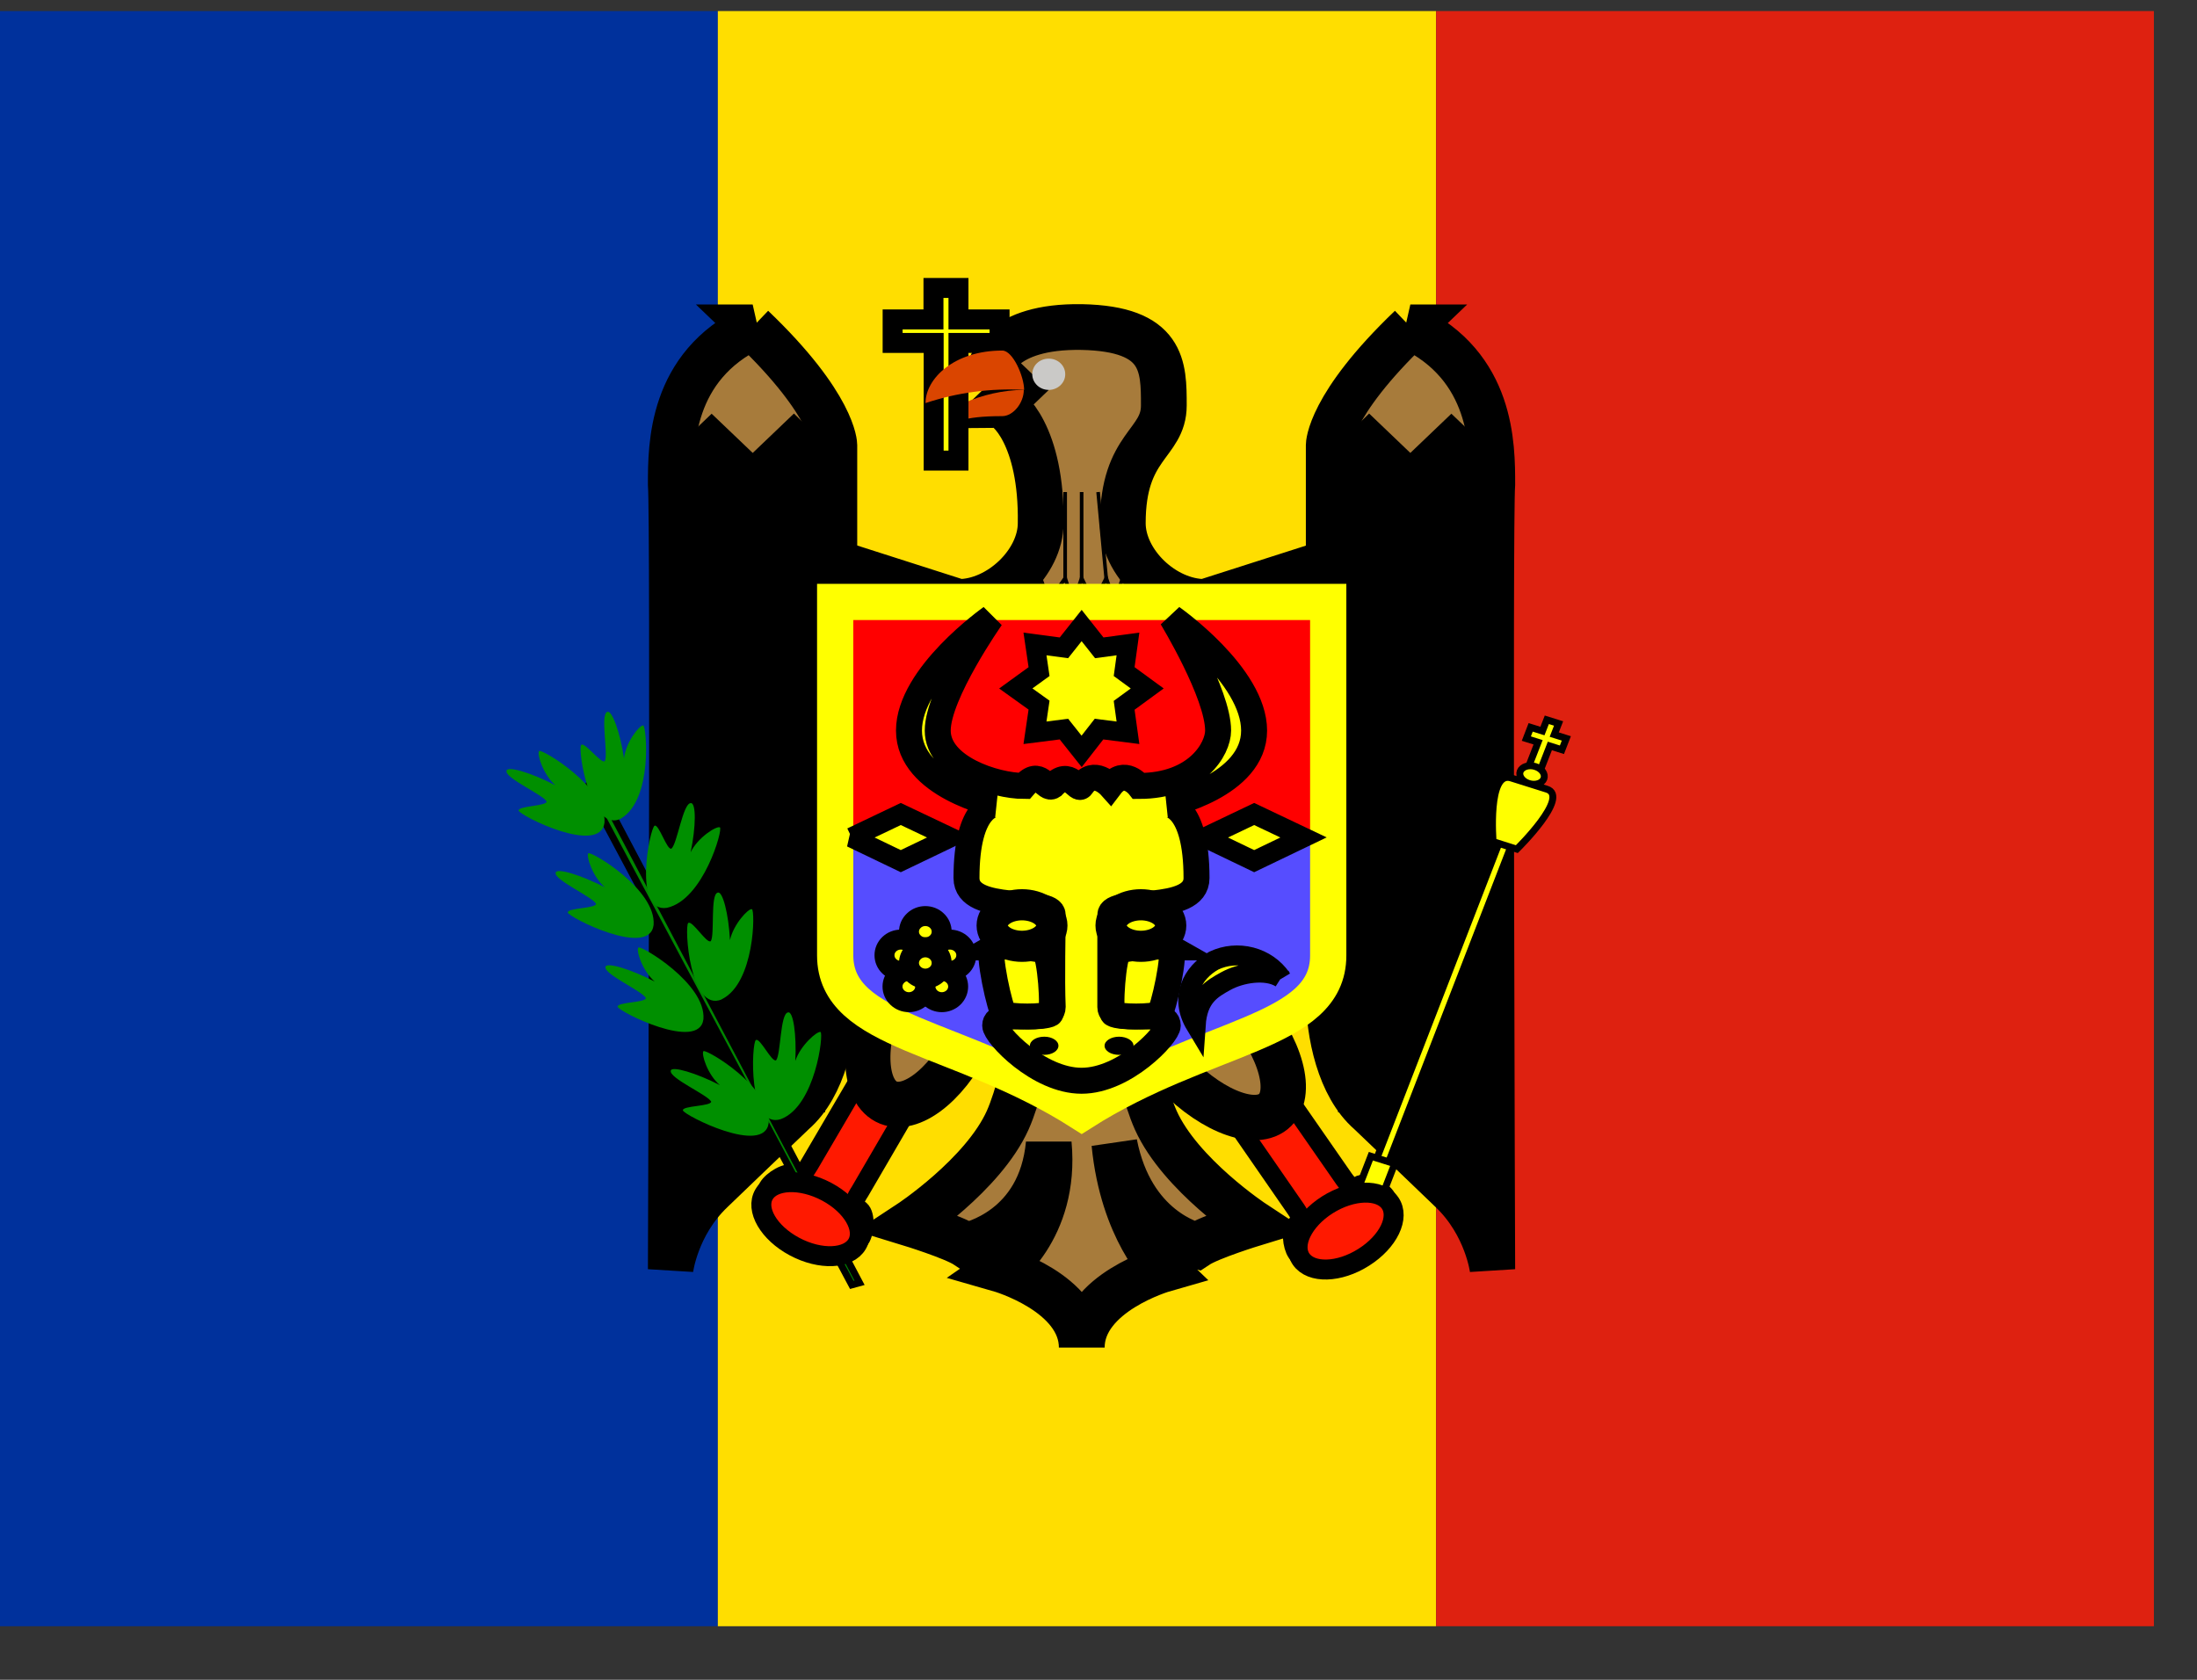
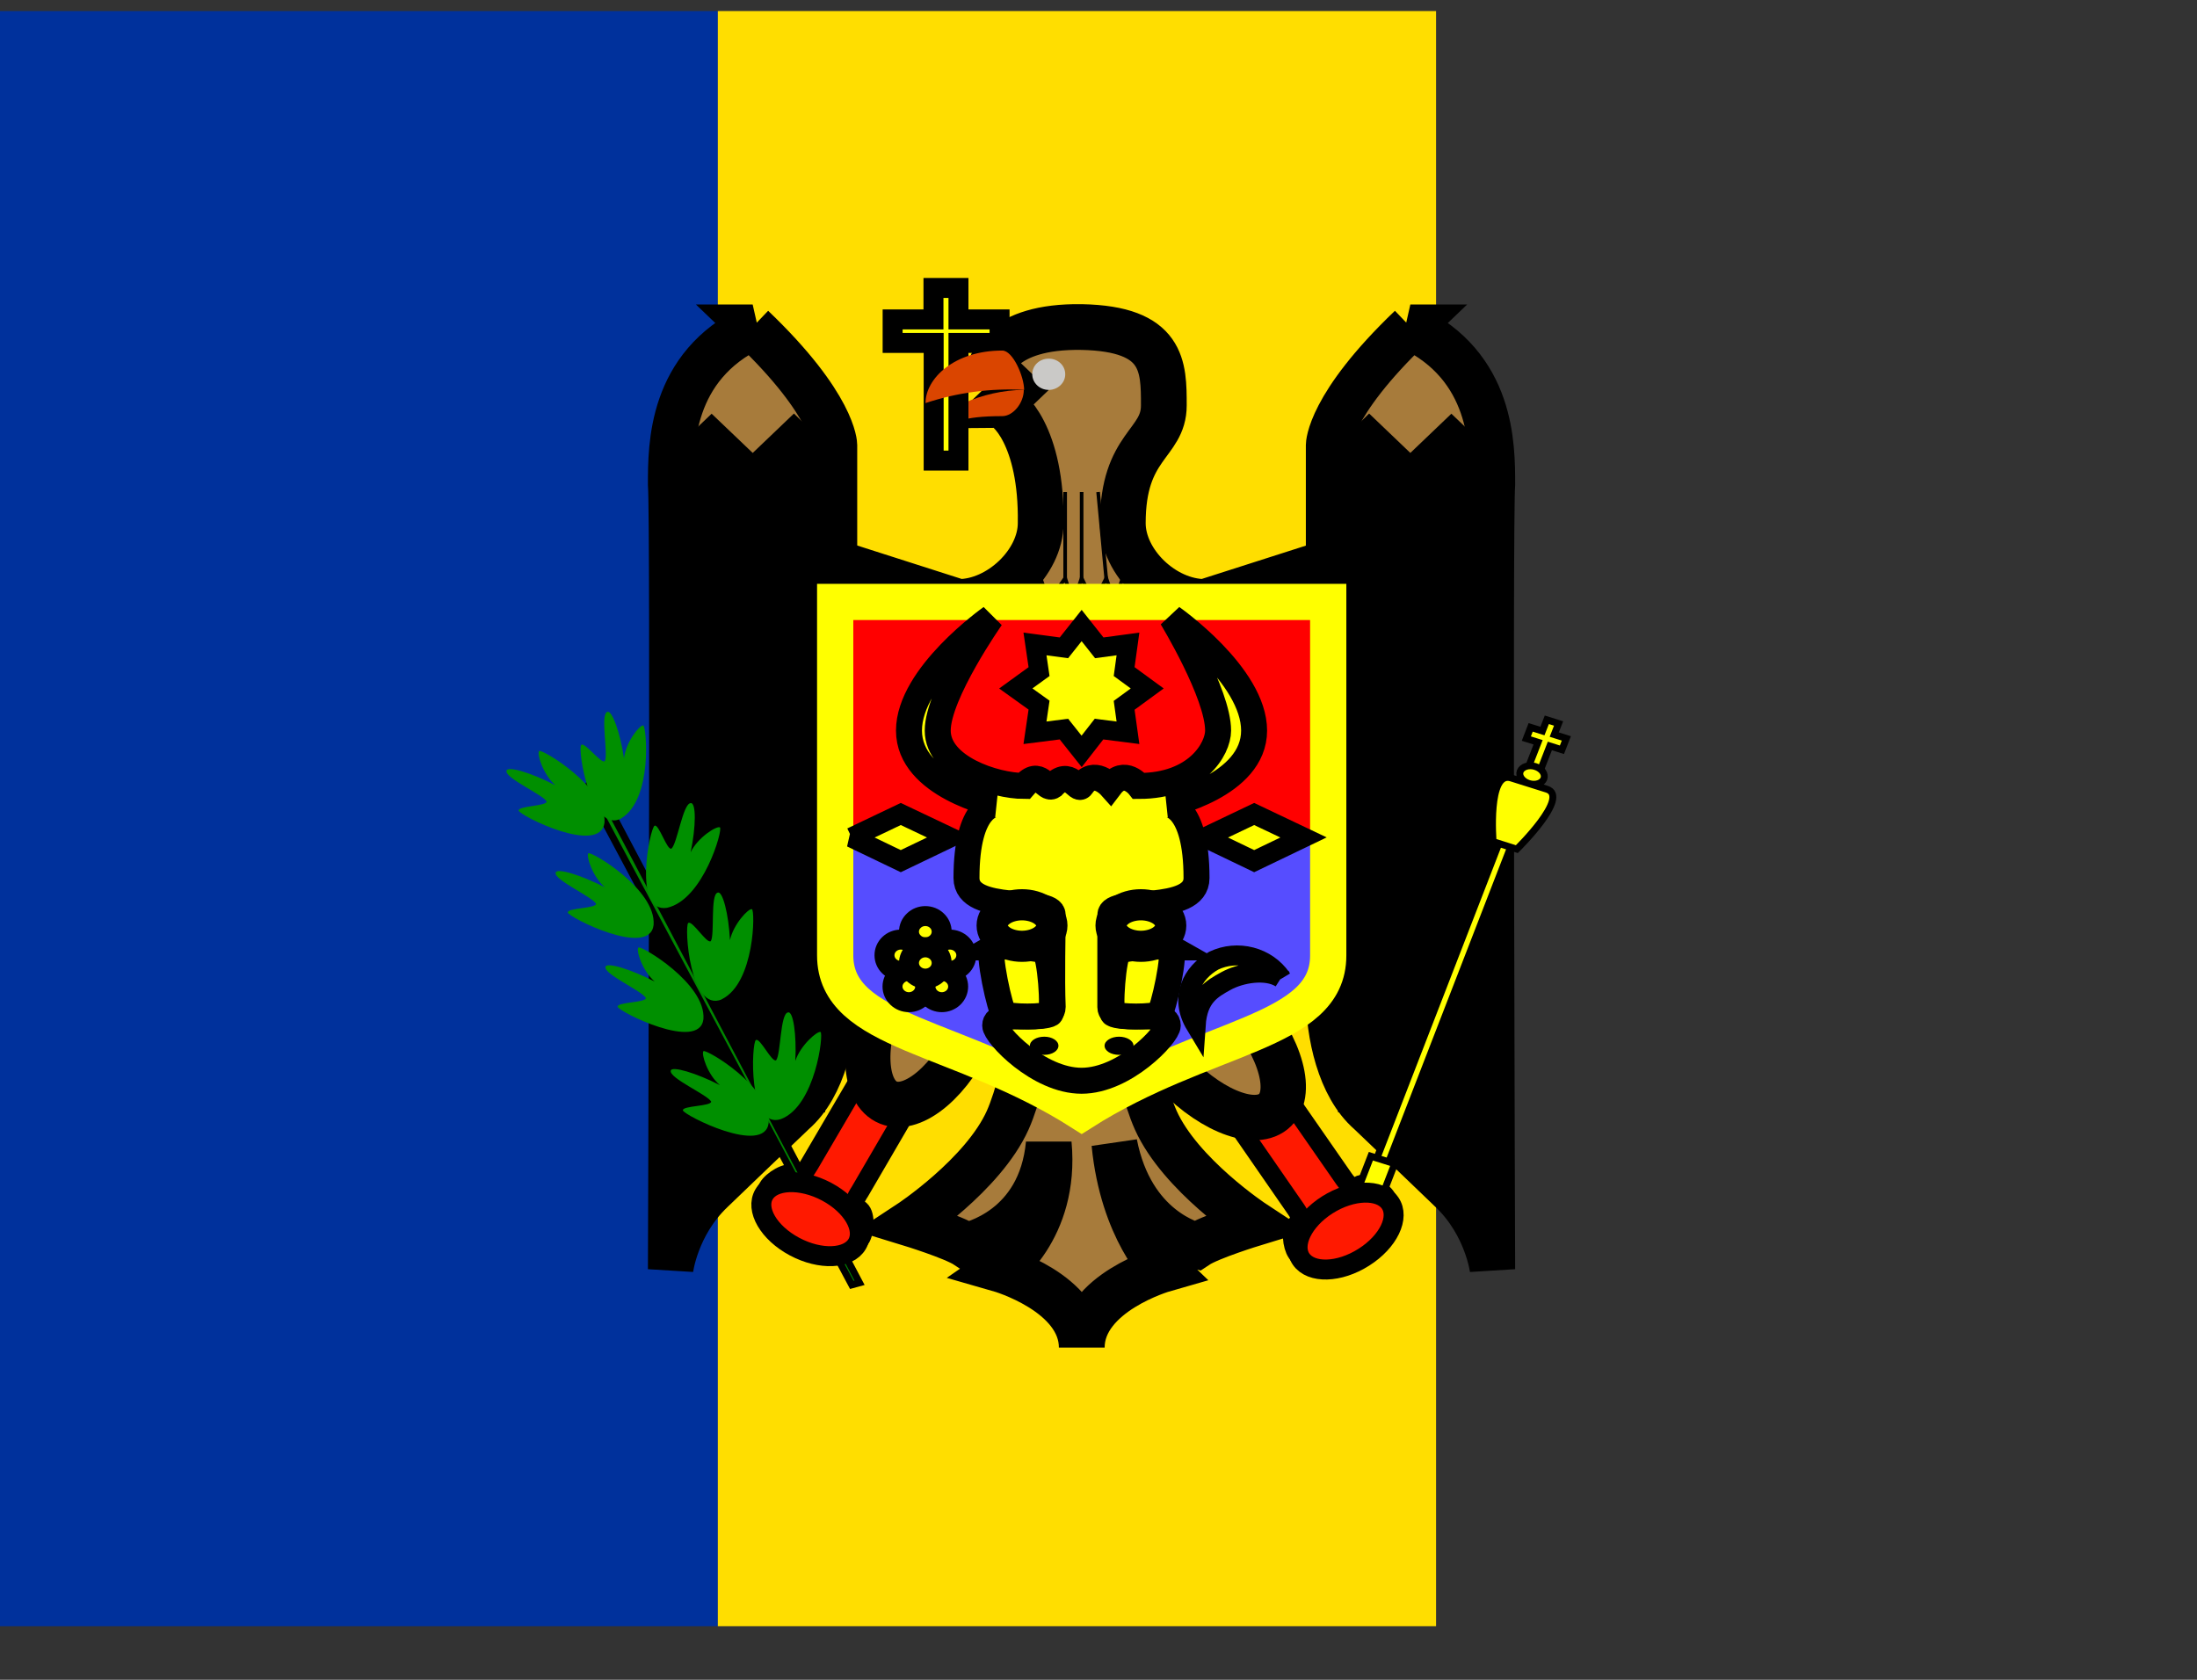
<svg xmlns="http://www.w3.org/2000/svg" width="34" height="26" viewBox="0 0 34 26" fill="none">
  <rect x="0" y="0" width="34" height="26" fill="#333333" stroke="none" />
  <g clip-path="url(#clip0)">
    <path fill-rule="evenodd" clip-rule="evenodd" d="M0 0.171H11.109V25.171H0V0.171Z" fill="#00319C" />
    <path fill-rule="evenodd" clip-rule="evenodd" d="M11.109 0.171H22.224V25.171H11.109V0.171Z" fill="#FFDE00" />
-     <path fill-rule="evenodd" clip-rule="evenodd" d="M22.225 0.171H33.334V25.171H22.225V0.171Z" fill="#DE2110" />
    <path fill-rule="evenodd" clip-rule="evenodd" d="M18.77 16.858L20.031 18.681C20.104 18.785 20.172 18.884 20.067 18.952C19.963 19.02 19.994 19.285 20.067 19.39C20.208 19.593 20.38 19.624 20.484 19.556L21.442 18.952C21.547 18.89 21.583 18.718 21.442 18.515C21.364 18.41 21.13 18.28 21.026 18.348C20.916 18.416 20.843 18.311 20.776 18.213L19.51 16.39" fill="#FF1900" />
    <path d="M18.77 16.858L20.031 18.681C20.104 18.785 20.172 18.884 20.067 18.952C19.963 19.02 19.994 19.285 20.067 19.39C20.208 19.593 20.38 19.624 20.484 19.556L21.442 18.952C21.547 18.89 21.583 18.718 21.442 18.515C21.364 18.41 21.13 18.28 21.026 18.348C20.916 18.416 20.843 18.311 20.776 18.213L19.51 16.39" stroke="black" stroke-width="0.292" />
    <path fill-rule="evenodd" clip-rule="evenodd" d="M19.267 15.573C19.83 16.214 20.026 16.948 19.705 17.206C19.384 17.465 18.66 17.154 18.097 16.514C17.533 15.874 17.34 15.137 17.661 14.879C17.982 14.621 18.703 14.928 19.269 15.571L19.267 15.573Z" fill="#A77B3B" stroke="black" stroke-width="0.702" />
    <path fill-rule="evenodd" clip-rule="evenodd" d="M13.646 16.114L12.526 18.025C12.464 18.129 12.401 18.233 12.292 18.181C12.183 18.119 11.948 18.27 11.886 18.379C11.761 18.588 11.808 18.754 11.922 18.817L12.922 19.348C13.026 19.405 13.204 19.358 13.329 19.15C13.386 19.035 13.401 18.77 13.292 18.713C13.183 18.655 13.24 18.546 13.308 18.442L14.422 16.53" fill="#FF1900" />
    <path d="M13.646 16.114L12.526 18.025C12.464 18.129 12.401 18.233 12.292 18.181C12.183 18.119 11.948 18.27 11.886 18.379C11.761 18.588 11.808 18.754 11.922 18.817L12.922 19.348C13.026 19.405 13.204 19.358 13.329 19.15C13.386 19.035 13.401 18.77 13.292 18.713C13.183 18.655 13.24 18.546 13.308 18.442L14.422 16.53" stroke="black" stroke-width="0.292" />
    <path fill-rule="evenodd" clip-rule="evenodd" d="M17.251 14.786H16.23C16.199 14.817 15.907 16.64 15.595 17.338C15.214 18.186 14.074 18.936 14.074 18.936C14.074 18.936 14.756 19.145 14.959 19.28C15.011 19.265 16.105 19.035 16.23 17.702C16.355 19.035 15.47 19.645 15.47 19.645C15.47 19.645 16.741 20.009 16.741 20.858C16.741 20.009 18.011 19.645 18.011 19.645C18.011 19.645 17.376 19.035 17.246 17.702C17.506 19.035 18.47 19.265 18.522 19.28C18.725 19.145 19.407 18.936 19.407 18.936C19.407 18.936 18.267 18.186 17.886 17.338C17.574 16.64 17.282 14.817 17.251 14.786ZM12.928 8.707L14.834 9.317C15.464 9.317 16.105 8.707 16.105 8.098C16.126 6.744 15.595 6.275 15.47 6.275L15.72 6.035L15.339 5.671C15.339 5.671 15.47 5.041 16.741 5.062C18.011 5.088 18.011 5.671 18.011 6.275C18.011 6.879 17.376 6.884 17.376 8.098C17.376 8.707 18.011 9.317 18.647 9.317L20.553 8.707V14.786H12.923V8.707H12.928Z" fill="#A77B3B" stroke="black" stroke-width="0.708" />
    <path d="M15.849 8.95L15.975 9.316L16.103 8.95L16.23 9.316L16.484 8.95L16.608 9.335L16.739 8.95L16.926 9.335L17.12 8.95L17.247 9.316L17.374 8.95" stroke="black" stroke-width="0.058" />
    <path d="M17.248 7.616L17.374 8.953M16.358 7.616L16.104 8.953L16.358 7.616ZM16.484 7.616V8.953V7.616ZM16.739 7.616V8.953V7.616ZM16.994 7.616L17.119 8.953L16.994 7.616Z" stroke="black" stroke-width="0.056" />
    <path fill-rule="evenodd" clip-rule="evenodd" d="M11.648 5.064C10.378 5.671 10.378 6.889 10.378 7.496C10.421 8.048 10.378 19.646 10.378 19.646C10.378 19.646 10.46 18.96 11.013 18.432L11.645 17.825L12.28 17.218C12.746 16.813 12.915 16 12.915 15.393V6.889C12.915 6.889 12.915 6.278 11.645 5.064H11.648Z" fill="#A77B3B" stroke="black" stroke-width="0.702" />
    <path d="M12.919 7.496C12.905 7.496 12.284 6.889 12.284 6.889L11.649 7.496L11.013 6.889L10.378 7.496" stroke="black" stroke-width="0.702" />
    <path d="M12.919 8.101C12.905 8.101 12.284 8.708 12.284 8.708L11.649 8.101L11.013 8.708L10.378 8.101" stroke="black" stroke-width="0.702" />
    <path d="M12.919 9.923C12.905 9.923 12.284 9.316 12.284 9.316L11.649 9.923L11.013 9.316L10.378 9.923" stroke="black" stroke-width="0.702" />
    <path d="M12.277 6.887L12.284 17.218" stroke="black" stroke-width="0.966" />
    <path d="M11.652 7.495L11.659 17.8" stroke="black" stroke-width="0.916" />
    <path d="M11.017 6.89L11.024 18.435" stroke="black" stroke-width="0.969" />
    <path fill-rule="evenodd" clip-rule="evenodd" d="M21.826 5.064C23.097 5.671 23.097 6.889 23.097 7.496C23.054 8.048 23.097 19.646 23.097 19.646C23.097 19.646 23.014 18.96 22.462 18.432L21.83 17.825L21.195 17.218C20.728 16.813 20.56 16 20.56 15.393V6.889C20.56 6.889 20.56 6.278 21.83 5.064H21.826Z" fill="#A77B3B" stroke="black" stroke-width="0.702" />
    <path d="M20.556 7.496C20.57 7.496 21.191 6.889 21.191 6.889L21.826 7.496L22.461 6.889L23.096 7.496" stroke="black" stroke-width="0.702" />
    <path d="M20.556 8.101C20.57 8.101 21.191 8.708 21.191 8.708L21.826 8.101L22.461 8.708L23.096 8.101" stroke="black" stroke-width="0.702" />
    <path d="M20.556 9.923C20.57 9.923 21.191 9.316 21.191 9.316L21.826 9.923L22.461 9.316L23.096 9.923" stroke="black" stroke-width="0.702" />
    <path d="M21.199 6.887L21.191 17.218" stroke="black" stroke-width="0.966" />
    <path d="M21.828 7.495L21.821 17.8" stroke="black" stroke-width="0.916" />
    <path d="M22.463 6.89L22.456 18.435" stroke="black" stroke-width="0.969" />
    <path fill-rule="evenodd" clip-rule="evenodd" d="M15.067 15.945C14.73 16.718 14.138 17.221 13.75 17.067C13.363 16.913 13.319 16.156 13.656 15.384C13.993 14.611 14.589 14.109 14.976 14.264C15.364 14.418 15.409 15.171 15.071 15.947L15.067 15.945Z" fill="#A77B3B" stroke="black" stroke-width="0.702" />
    <path fill-rule="evenodd" clip-rule="evenodd" d="M12.923 9.317H20.553V12.963H12.923V9.317Z" fill="#FF0000" />
    <path fill-rule="evenodd" clip-rule="evenodd" d="M12.922 12.963H20.552V14.786C20.552 15.999 18.646 15.999 16.74 17.213C14.829 16.004 12.917 16.004 12.917 14.786V12.963H12.922Z" fill="#564DFF" />
    <path d="M12.925 9.317H20.555V14.79C20.555 16.004 18.649 16.004 16.74 17.221C14.834 16.004 12.925 16.004 12.925 14.787V9.32V9.317Z" stroke="#FFFF00" stroke-width="0.561" />
    <path fill-rule="evenodd" clip-rule="evenodd" d="M15.338 9.56C15.338 9.56 14.067 10.453 14.067 11.308C14.067 12.163 15.401 12.45 15.401 12.45C15.401 12.45 14.957 12.45 14.957 13.59C14.957 14.162 16.291 13.877 16.291 14.162C16.291 14.447 16.273 15.136 16.291 15.588C16.291 15.873 15.401 15.588 15.401 15.873C15.401 16.015 16.07 16.728 16.738 16.728C17.406 16.728 18.072 16.015 18.072 15.873C18.072 15.588 17.183 15.873 17.183 15.588V14.162C17.183 13.877 18.517 14.162 18.517 13.59C18.517 12.45 18.072 12.45 18.072 12.45C18.072 12.45 19.408 12.165 19.408 11.308C19.408 10.452 18.135 9.56 18.135 9.56C18.135 9.56 18.851 10.738 18.851 11.308C18.851 11.593 18.517 12.165 17.627 12.165C17.627 12.165 17.401 11.878 17.183 12.165C17.183 12.165 16.926 11.878 16.738 12.165C16.672 12.262 16.557 11.878 16.291 12.165C16.18 12.241 16.09 11.878 15.846 12.165C15.401 12.165 14.512 11.878 14.512 11.308C14.512 10.738 15.338 9.56 15.338 9.56Z" fill="#FFFF00" stroke="black" stroke-width="0.402" />
    <path fill-rule="evenodd" clip-rule="evenodd" d="M15.364 14.664C15.274 14.722 15.48 15.652 15.54 15.692C15.631 15.748 16.166 15.748 16.254 15.692C16.317 15.652 16.254 14.779 16.166 14.722C16.075 14.664 15.427 14.626 15.362 14.664H15.364Z" fill="#FFFF00" stroke="black" stroke-width="0.402" />
    <path fill-rule="evenodd" clip-rule="evenodd" d="M18.115 14.664C18.206 14.722 18 15.652 17.939 15.692C17.849 15.748 17.314 15.748 17.226 15.692C17.163 15.652 17.226 14.779 17.314 14.722C17.404 14.664 18.052 14.626 18.118 14.664H18.115Z" fill="#FFFF00" stroke="black" stroke-width="0.402" />
    <path fill-rule="evenodd" clip-rule="evenodd" d="M16.279 14.325C16.279 14.411 16.23 14.492 16.143 14.553C16.056 14.613 15.939 14.647 15.816 14.647C15.694 14.647 15.576 14.613 15.49 14.553C15.403 14.492 15.354 14.411 15.354 14.325C15.354 14.24 15.403 14.159 15.49 14.098C15.576 14.038 15.694 14.004 15.816 14.004C15.939 14.004 16.056 14.038 16.143 14.098C16.23 14.159 16.279 14.24 16.279 14.325Z" fill="#FFFF00" stroke="black" stroke-width="0.482" />
    <path fill-rule="evenodd" clip-rule="evenodd" d="M18.118 14.325C18.118 14.411 18.07 14.492 17.983 14.553C17.896 14.613 17.779 14.647 17.656 14.647C17.534 14.647 17.416 14.613 17.33 14.553C17.243 14.492 17.194 14.411 17.194 14.325C17.194 14.24 17.243 14.159 17.33 14.098C17.416 14.038 17.534 14.004 17.656 14.004C17.779 14.004 17.896 14.038 17.983 14.098C18.07 14.159 18.118 14.24 18.118 14.325Z" fill="#FFFF00" stroke="black" stroke-width="0.482" />
    <path fill-rule="evenodd" clip-rule="evenodd" d="M17.542 16.186C17.542 16.265 17.438 16.327 17.318 16.327C17.193 16.327 17.094 16.265 17.094 16.186C17.094 16.108 17.198 16.046 17.318 16.046C17.438 16.046 17.542 16.108 17.542 16.186ZM16.38 16.186C16.38 16.265 16.281 16.327 16.162 16.327C16.037 16.327 15.938 16.265 15.938 16.186C15.938 16.108 16.037 16.046 16.162 16.046C16.281 16.046 16.38 16.108 16.38 16.186Z" fill="black" />
    <path fill-rule="evenodd" clip-rule="evenodd" d="M16.739 11.63L16.465 11.285L16.017 11.342L16.08 10.914L15.72 10.656L16.08 10.395L16.017 9.967L16.465 10.027L16.739 9.682L17.012 10.027L17.456 9.967L17.397 10.395L17.754 10.656L17.397 10.917L17.456 11.342L17.008 11.285L16.739 11.63Z" fill="#FFFF00" stroke="black" stroke-width="0.301" />
    <path fill-rule="evenodd" clip-rule="evenodd" d="M18.645 12.962L19.409 13.329L20.173 12.962L19.409 12.599L18.648 12.962H18.645Z" fill="#FFFF00" stroke="black" stroke-width="0.309" />
    <path fill-rule="evenodd" clip-rule="evenodd" d="M13.176 12.962L13.94 13.329L14.705 12.962L13.94 12.599L13.179 12.962H13.176Z" fill="#FFFF00" stroke="black" stroke-width="0.309" />
    <path fill-rule="evenodd" clip-rule="evenodd" d="M19.825 15.137C19.591 14.988 19.196 15.062 18.975 15.183C18.754 15.305 18.534 15.426 18.504 15.865C18.25 15.443 18.45 15.053 18.786 14.868C18.964 14.784 19.168 14.766 19.36 14.816C19.552 14.866 19.717 14.981 19.826 15.139L19.825 15.137Z" fill="#FFFF00" stroke="black" stroke-width="0.309" />
    <path fill-rule="evenodd" clip-rule="evenodd" d="M14.573 14.421C14.573 14.485 14.547 14.546 14.499 14.591C14.452 14.637 14.387 14.662 14.32 14.662C14.253 14.662 14.189 14.637 14.142 14.591C14.094 14.546 14.067 14.485 14.067 14.421C14.067 14.356 14.094 14.295 14.142 14.25C14.189 14.204 14.253 14.179 14.32 14.179C14.387 14.179 14.452 14.204 14.499 14.25C14.547 14.295 14.573 14.356 14.573 14.421Z" fill="#FFFF00" stroke="black" stroke-width="0.309" />
    <path fill-rule="evenodd" clip-rule="evenodd" d="M14.319 15.27C14.319 15.334 14.292 15.395 14.244 15.441C14.197 15.486 14.133 15.512 14.066 15.512C13.998 15.512 13.934 15.486 13.887 15.441C13.839 15.395 13.812 15.334 13.812 15.27C13.812 15.206 13.839 15.144 13.887 15.099C13.934 15.053 13.998 15.028 14.066 15.028C14.133 15.028 14.197 15.053 14.244 15.099C14.292 15.144 14.319 15.206 14.319 15.27Z" fill="#FFFF00" stroke="black" stroke-width="0.309" />
    <path fill-rule="evenodd" clip-rule="evenodd" d="M14.194 14.785C14.194 14.849 14.167 14.911 14.119 14.956C14.072 15.002 14.008 15.027 13.941 15.027C13.873 15.027 13.809 15.002 13.762 14.956C13.714 14.911 13.688 14.849 13.688 14.785C13.688 14.721 13.714 14.66 13.762 14.614C13.809 14.569 13.873 14.543 13.941 14.543C14.008 14.543 14.072 14.569 14.119 14.614C14.167 14.66 14.194 14.721 14.194 14.785Z" fill="#FFFF00" stroke="black" stroke-width="0.309" />
    <path fill-rule="evenodd" clip-rule="evenodd" d="M14.828 15.27C14.828 15.334 14.802 15.395 14.754 15.441C14.707 15.486 14.642 15.512 14.575 15.512C14.508 15.512 14.444 15.486 14.396 15.441C14.349 15.395 14.322 15.334 14.322 15.27C14.322 15.206 14.349 15.144 14.396 15.099C14.444 15.053 14.508 15.028 14.575 15.028C14.642 15.028 14.707 15.053 14.754 15.099C14.802 15.144 14.828 15.206 14.828 15.27Z" fill="#FFFF00" stroke="black" stroke-width="0.309" />
    <path fill-rule="evenodd" clip-rule="evenodd" d="M14.954 14.785C14.954 14.849 14.928 14.911 14.88 14.956C14.833 15.002 14.768 15.027 14.701 15.027C14.634 15.027 14.57 15.002 14.522 14.956C14.475 14.911 14.448 14.849 14.448 14.785C14.448 14.721 14.475 14.66 14.522 14.614C14.57 14.569 14.634 14.543 14.701 14.543C14.768 14.543 14.833 14.569 14.88 14.614C14.928 14.66 14.954 14.721 14.954 14.785Z" fill="#FFFF00" stroke="black" stroke-width="0.309" />
    <path fill-rule="evenodd" clip-rule="evenodd" d="M14.573 14.905C14.573 14.969 14.547 15.031 14.499 15.076C14.452 15.121 14.387 15.147 14.32 15.147C14.253 15.147 14.189 15.121 14.142 15.076C14.094 15.031 14.067 14.969 14.067 14.905C14.067 14.841 14.094 14.78 14.142 14.734C14.189 14.689 14.253 14.663 14.32 14.663C14.387 14.663 14.452 14.689 14.499 14.734C14.547 14.78 14.573 14.841 14.573 14.905Z" fill="#FFFF00" stroke="black" stroke-width="0.309" />
    <path fill-rule="evenodd" clip-rule="evenodd" d="M15.511 6.441C14.865 6.441 14.782 6.546 14.49 6.645C14.49 6.363 15.209 6.035 15.844 6.035C15.844 6.238 15.678 6.441 15.511 6.441Z" fill="#DA4500" />
    <path fill-rule="evenodd" clip-rule="evenodd" d="M16.485 5.796C16.485 5.926 16.37 6.035 16.23 6.035C16.089 6.035 15.975 5.926 15.975 5.791C15.975 5.655 16.089 5.551 16.23 5.551C16.37 5.551 16.485 5.655 16.485 5.791V5.796Z" fill="#CAC9C7" />
    <path fill-rule="evenodd" clip-rule="evenodd" d="M13.814 4.944V5.308H14.449V7.129H14.833V5.308H15.469V4.944H14.833V4.457H14.446V4.944H13.81H13.814Z" fill="#FFFF00" stroke="black" stroke-width="0.309" />
    <path fill-rule="evenodd" clip-rule="evenodd" d="M15.849 6.035C15.332 6.006 14.815 6.075 14.323 6.239C14.323 5.864 14.761 5.426 15.511 5.426C15.677 5.426 15.849 5.832 15.849 6.035Z" fill="#DA4500" />
    <path fill-rule="evenodd" clip-rule="evenodd" d="M9.233 12.488C9.05 12.094 9.054 11.967 9.38 12.419L13.302 19.855L13.182 19.888L9.235 12.489L9.233 12.488Z" fill="#008500" stroke="black" stroke-width="0.107" />
    <path fill-rule="evenodd" clip-rule="evenodd" d="M11.896 17.379C11.938 16.827 10.928 16.233 10.886 16.27C10.85 16.311 10.948 16.634 11.141 16.796C10.777 16.608 10.391 16.494 10.381 16.572C10.35 16.686 10.954 16.947 11.006 17.051C11.006 17.124 10.558 17.114 10.568 17.186C10.579 17.259 11.834 17.895 11.896 17.379ZM10.886 15.775C10.928 15.223 9.917 14.629 9.881 14.666C9.839 14.702 9.938 15.025 10.131 15.192C9.766 15.004 9.381 14.884 9.37 14.968C9.344 15.077 9.943 15.343 9.995 15.447C10.001 15.52 9.553 15.509 9.558 15.582C9.568 15.655 10.823 16.285 10.886 15.775ZM10.115 14.317C10.157 13.765 9.146 13.171 9.105 13.207C9.068 13.244 9.167 13.567 9.36 13.733C8.995 13.546 8.61 13.426 8.599 13.509C8.573 13.619 9.172 13.884 9.224 13.989C9.224 14.062 8.782 14.051 8.787 14.124C8.797 14.197 10.053 14.832 10.115 14.317ZM9.355 12.733C9.391 12.187 8.386 11.588 8.344 11.624C8.303 11.666 8.407 11.989 8.594 12.155C8.23 11.963 7.844 11.848 7.839 11.931C7.808 12.041 8.412 12.306 8.459 12.405C8.464 12.478 8.016 12.473 8.027 12.546C8.032 12.619 9.287 13.249 9.355 12.733Z" fill="#008F00" />
    <path fill-rule="evenodd" clip-rule="evenodd" d="M9.615 12.666C10.105 12.369 10.006 11.239 9.954 11.228C9.896 11.223 9.683 11.489 9.657 11.739C9.599 11.343 9.469 10.978 9.396 11.02C9.287 11.062 9.417 11.681 9.36 11.78C9.308 11.832 9.047 11.478 8.995 11.53C8.933 11.582 9.141 12.921 9.62 12.666H9.615ZM10.323 14.051C10.886 13.926 11.193 12.832 11.141 12.806C11.089 12.78 10.797 12.963 10.688 13.192C10.771 12.801 10.776 12.416 10.688 12.431C10.568 12.437 10.48 13.062 10.391 13.135C10.323 13.166 10.198 12.754 10.131 12.78C10.058 12.812 9.787 14.14 10.323 14.051ZM11.167 15.468C11.683 15.218 11.688 14.082 11.636 14.072C11.584 14.056 11.349 14.306 11.297 14.551C11.276 14.15 11.183 13.78 11.105 13.817C10.99 13.848 11.063 14.473 11 14.567C10.938 14.614 10.714 14.239 10.651 14.286C10.589 14.327 10.672 15.681 11.172 15.468H11.167ZM12.084 17.322C12.62 17.119 12.75 15.994 12.698 15.973C12.646 15.957 12.386 16.181 12.308 16.421C12.329 16.02 12.276 15.64 12.193 15.671C12.073 15.692 12.084 16.322 12.011 16.411C11.943 16.447 11.761 16.056 11.698 16.098C11.631 16.129 11.568 17.489 12.084 17.322Z" fill="#008F00" />
    <path fill-rule="evenodd" clip-rule="evenodd" d="M13.265 19.255C13.129 19.488 12.697 19.509 12.296 19.295C11.895 19.081 11.687 18.719 11.824 18.486C11.96 18.252 12.395 18.233 12.793 18.445C13.191 18.657 13.402 19.021 13.265 19.255Z" fill="#FF1900" stroke="black" stroke-width="0.309" />
    <path fill-rule="evenodd" clip-rule="evenodd" d="M23.621 11.432L23.688 11.258L23.87 11.315L23.938 11.141L24.12 11.198L24.053 11.37L24.24 11.429L24.172 11.605L23.985 11.546L23.816 11.981L23.634 11.924L23.803 11.489L23.621 11.432ZM23.23 12.967L23.412 13.024L21.458 18.069L21.276 18.011L23.23 12.967Z" fill="#FFFF00" stroke="black" stroke-width="0.107" />
    <path fill-rule="evenodd" clip-rule="evenodd" d="M21.215 17.896L21.584 18.012L21.045 19.404L20.676 19.288L21.215 17.896ZM23.385 12.041L23.938 12.215C24.305 12.33 23.474 13.143 23.474 13.143L23.107 13.027C23.107 13.027 23.016 11.925 23.385 12.041ZM23.893 12.052C23.865 12.126 23.762 12.159 23.66 12.127C23.559 12.095 23.499 12.01 23.526 11.939C23.554 11.868 23.658 11.832 23.759 11.864C23.861 11.896 23.921 11.981 23.892 12.055L23.893 12.052Z" fill="#FFFF00" stroke="black" stroke-width="0.107" />
    <path fill-rule="evenodd" clip-rule="evenodd" d="M21.512 18.619C21.667 18.842 21.488 19.218 21.105 19.46C20.723 19.703 20.291 19.713 20.136 19.49C19.981 19.267 20.163 18.889 20.543 18.648C20.923 18.408 21.358 18.396 21.512 18.619Z" fill="#FF1900" stroke="black" stroke-width="0.309" />
  </g>
  <defs>
    <clipPath id="clip0">
      <rect width="33.333" height="25" fill="white" transform="translate(0 0.171)" />
    </clipPath>
  </defs>
</svg>